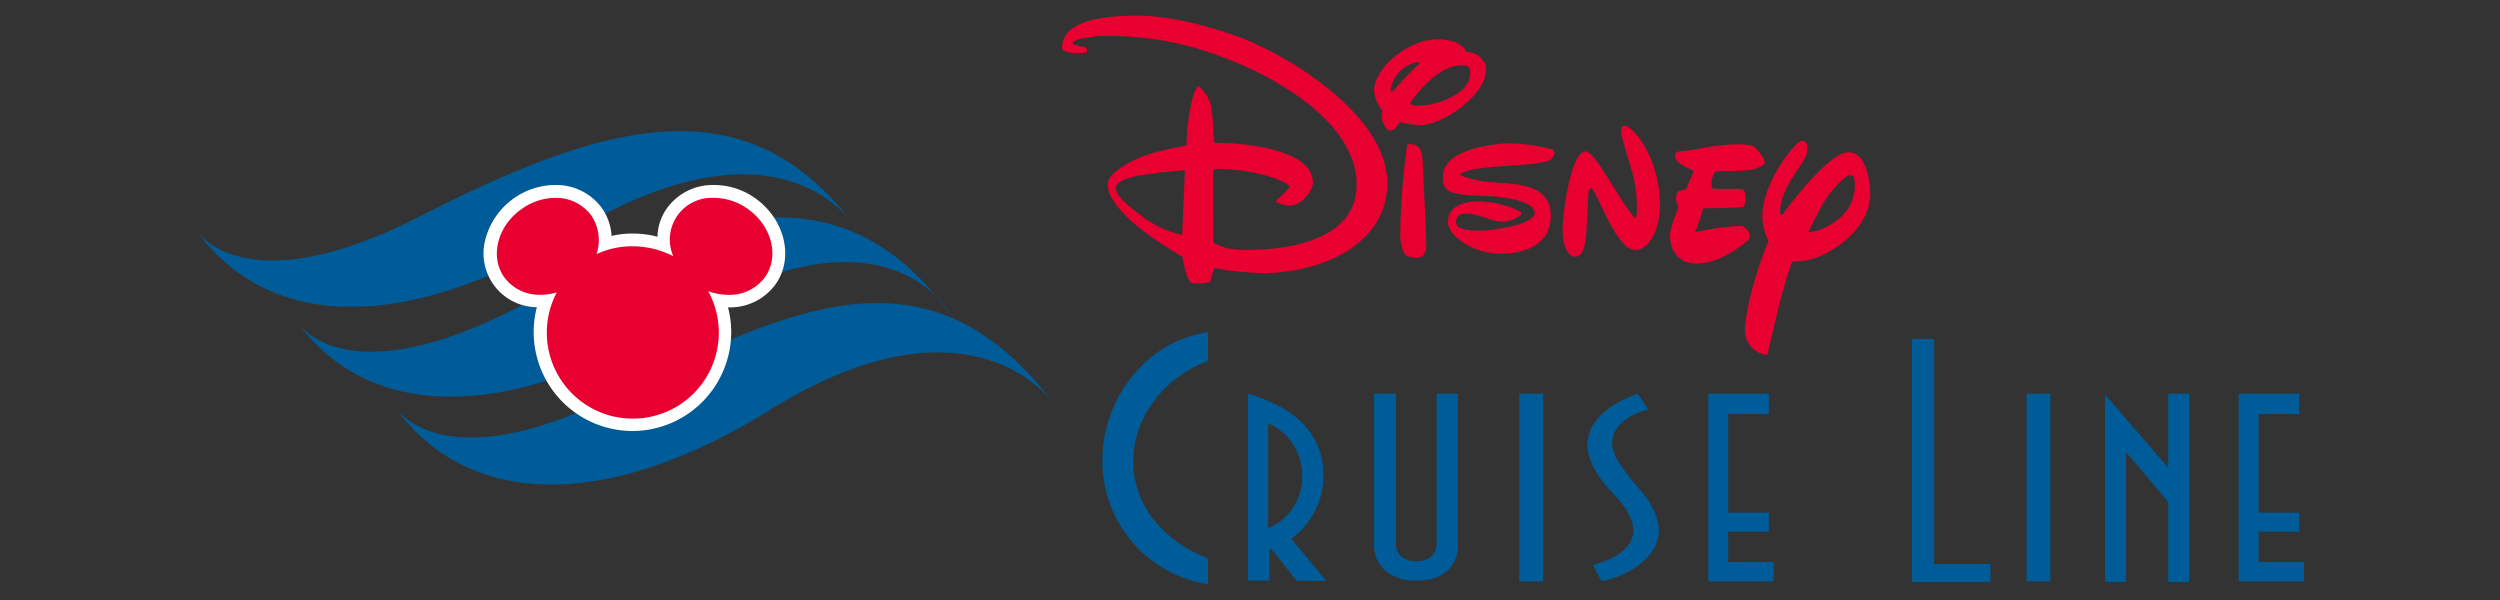
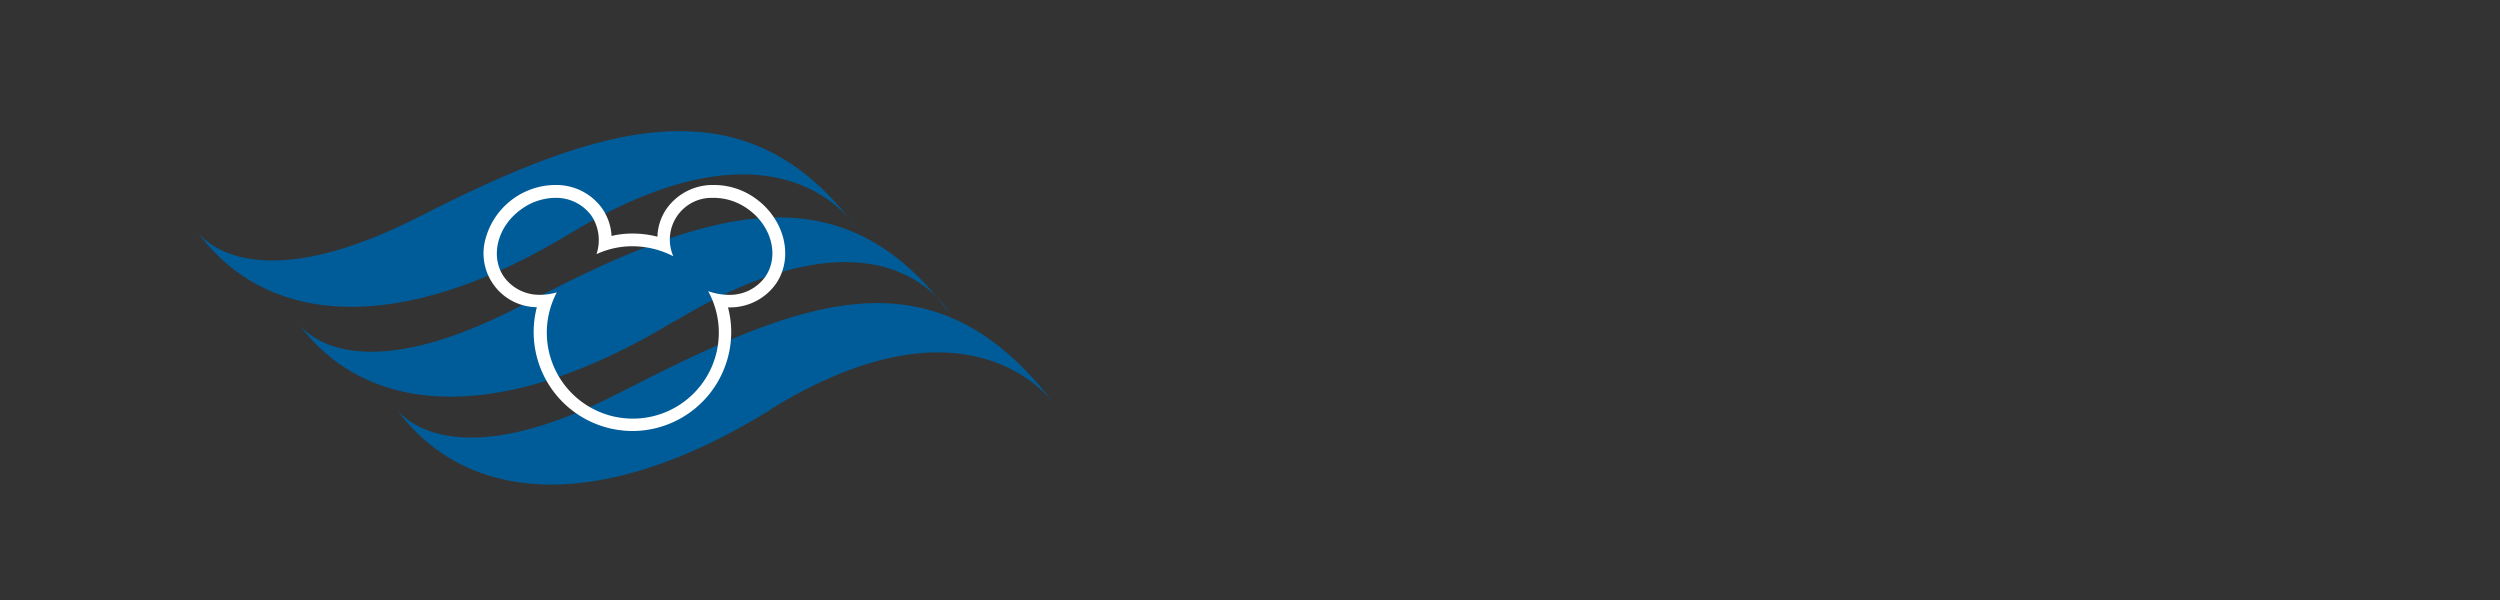
<svg xmlns="http://www.w3.org/2000/svg" viewBox="0 0 500 120">
  <rect x="0" y="0" width="500" height="120" fill="#333333" stroke="none" />
  <defs>
    <style>.a{fill:none;}.b{fill:#e80030;}.c{fill:#005c99;}.d{fill:#fff;}</style>
  </defs>
  <title>disney-cruise-line-logo</title>
-   <rect class="a" width="500" height="120" />
-   <path class="b" d="M247.66,7.35c-6.48-2.34-14.07-4.22-20-4.22-4.56,0-15.26.27-15.26,6.41,0,0.84,1.69,1.07,3.17,1.07,0.73,0,1.32-.07,1.59-0.07A0.84,0.84,0,0,0,217.4,10a0.68,0.68,0,0,0-.33-0.53c-0.26-.13-2.53-0.4-2.53-0.84,0-.27.4-0.53,1.52-0.84a21.41,21.41,0,0,1,5.41-.6,63.72,63.72,0,0,1,23.85,4.54c11.12,4.28,26,13.32,26,25.13S256.25,50,249,50a12,12,0,0,1-6.34-1.47l-0.08-14.64a12.18,12.18,0,0,1,1.69-.07c5.22,0,12.35,1.87,13.68,3.47-0.4.84-1.85,1.87-2.84,3a5.68,5.68,0,0,0,2.91.84c2.24,0,4.56-3,4.56-4.6,0-6.75-14.14-7.94-18.76-7.94h-0.93c-0.2-1.47-.26-2.87-0.33-4.22-0.19-3.07-.46-5.14-2.91-7.14-1.52,1.33-2.18,8.48-2.24,9.15l-0.13,2.74c-6.48,1.13-10.44,2.4-13.54,4.74-1.52,1.07-2.18,2-2.18,3.07,0,2.07,1.69,4.22,3.24,5.81,1.79,2.07,5.68,5.06,11.69,8.62,0.4,2.07.73,4,1.69,5.21l1.52,0.13a13,13,0,0,0,2.31-.27c0.46-1.53.59-2.07,0.79-2.81a66.45,66.45,0,0,0,9.65,1c12,0,25-5.81,25-18C277.46,23,257.5,10.94,247.66,7.35ZM236.43,47a21.08,21.08,0,0,1-8.36-4c-1.85-1.4-4.89-3.61-4.89-5.4,0-2.34,7.27-3,13.81-3.54Zm48.14-14.2c0.13,5.4.66,11.08,0.66,16.43,0,1.07-.4,2.34-2,2.34a6.17,6.17,0,0,1-1.85-.4c-0.84-.27-1.26-2.88-1.32-3.54,0-3.37.07-3.47,0.19-7,0.07-.94.26-4.6,1.12-11.35,0.07-.34.13-0.46,0.4-0.46,2.36,0,2.69,1.42,2.8,4v0ZM297.22,14c0-2.47-2.58-3.61-3.7-3.61l-0.26.07c-0.4-1.47-2.71-2.61-5.62-2.61-6.27,0-12.82,5.9-12.82,10.28a6.87,6.87,0,0,0,1.69,4,6.83,6.83,0,0,0-.19,1.14c0.13,1.47,1,2.74,1.69,2.87,1-.13,1.26-0.84,2-1.74a14.33,14.33,0,0,0,4.17.6c4.31,0,13-5.89,13-11v0Zm-18.55,4.14a0.51,0.51,0,0,1-.33.13,0.35,0.35,0,0,1-.26-0.13,6.75,6.75,0,0,1,5.62-5.74,0.44,0.44,0,0,1,.13.34v0.06a63.31,63.31,0,0,0-5.16,5.32v0Zm3.9,2.93a0.84,0.84,0,0,1-.53-0.53c2.71-3.74,6.48-7.48,10.3-7.48,1.69,0,1.69.73,1.69,1.69,0,4.07-6.75,6.34-10,6.34h-1.45v0Zm28.26,9.68a1.92,1.92,0,0,1-1.45,1.53c-0.53.13-1.69,0.33-2.18,0.4-2.31.34-9.11,0.6-11.23,1a12.68,12.68,0,0,0-3.77,1,0.51,0.51,0,0,0-.13.27,0.14,0.14,0,0,0,.13.13,20,20,0,0,0,6.8,1.4c4.49,0.34,11.16.4,11.16,6.68,0,7.21-7.93,7.59-10,7.59-5.62,0-10.57-3.61-10.57-6.34,0-3.27,3.37-4.14,6-4.14a19.71,19.71,0,0,1,8.52,2.07,0.35,0.35,0,0,1,.13.27,0.56,0.56,0,0,1-.13.4,6.06,6.06,0,0,1-3.77,1.33c-1.91,0-4.56-1.6-7.13-1.6-0.93,0-2,.2-2,1.69,0,1.69,3,1.69,5.35,1.69,1.26,0,10.37-1.07,10.37-3.54s-6.94-3.37-9.78-3.37c-7.59-.2-8.59-1-8.59-3.8,0-6.27,12.56-6.75,13.15-6.75a35.59,35.59,0,0,1,8.43,1.14,0.84,0.84,0,0,1,.77.9h0ZM332,41.07c0,4.08-1.83,8.93-5,8.93-3.84,0-7.86-12.42-8.79-12.42a0.84,0.84,0,0,0-.46.73c-0.19.84-.33,7.81-0.66,9.88-0.2.94-.53,3.14-2,3.14-2.12,0-2.58-3.67-2.58-5.27,0-3.47,1.69-15.76,4.56-15.76,2,0,5.94,8.35,9.44,12.75a5.85,5.85,0,0,0,.46.53c0.4,0,.4-0.6.4-1.74,0-6.14-1.26-7.94-2.91-14.22l-0.25-.82V26.56c0-.53.07-1.4,0.66-1.4C326.73,25.16,332,31.8,332,41.07Zm17.47,7.12c-1.78,1.4-5.81,4.54-10.18,4.54-3.63,0-5.29-2.74-5.29-5.61,0-1.53.93-3.61,1.69-5.67a5.85,5.85,0,0,1-.53-1.74,4.93,4.93,0,0,1,.33-1.33,7.4,7.4,0,0,1,1.69-.53l1.59-3.67c-1.52-.73-3.77-1.6-3.77-3,0-.73.6-0.94,1.69-1,2.77-.13,6-1.33,11.43-1.33a9.22,9.22,0,0,1,2.71.46c0.6,0.73,2.12,2.13,2.12,3.27,0,0.67-2.31,1.4-3.57,1.47-2.84.2-3.5,0.13-5.29,0.2a4.92,4.92,0,0,0-1,.07,4.11,4.11,0,0,0-.79,2.8,0.61,0.61,0,0,0,.55.66h4.94l0.93,0.13a3.78,3.78,0,0,1,.4,1.94c0,0.53-.13,1.53-0.73,1.6-1.19.07-4.17,0.2-7.46,0.2a0.37,0.37,0,0,0-.4.27A26,26,0,0,1,339,46.4c0.33,0,2.84-.67,7.07-1.07,0.66-.07,1.52-0.13,2.18-0.13a2.18,2.18,0,0,1,1.69,2,1.09,1.09,0,0,1-.44,1h0Zm20.24-17.76c-3.37,0-9.91,8-13.08,12.29a0.46,0.46,0,0,1-.26.27h-0.15a1,1,0,0,1-.19-0.84c0-2.4,1.52-5.14,2.58-6.81,2-3.14,2.84-4,2.84-5.34s-0.13-1.74-1.06-1.87c-1.32.13-7.93,8.28-7.93,15.18a12,12,0,0,0,1.23,4.89C350,57.14,349,64.35,349,65.61A5,5,0,0,0,353.38,71l0.19-.53c1.79-7.21,2.25-10.48,4.82-18.09a11.92,11.92,0,0,1,1.45-.13c4.43,0,14.21-5.61,14.21-13.49-0.05-2.76-.87-8.33-4.32-8.33h0Zm-1.59,13a11.88,11.88,0,0,1-6.48,3.07,75.1,75.1,0,0,1,3.84-7.21c1-1.26,3.5-4.27,4.63-4.27,0.84,0,.84,1.14.84,1.87a8.29,8.29,0,0,1-2.82,6.54h0Z" />
-   <path class="c" d="M287.31,78.74h4.28V109a6.79,6.79,0,0,1-2.09,5.11q-2.1,2-6.15,2a9.21,9.21,0,0,1-6.32-2,6.75,6.75,0,0,1-2.21-5.22V78.74h4.36v30c0,3.7,4.15,3.54,4.15,3.54s4,0,4-3.48V78.74h0Zm16.56,37.54h4.76V78.74h-4.76v37.54Zm101.44,0h4.76V78.74h-4.76v37.54ZM386.83,67.79h-4.45v48.59h15.71v-3.57H386.83v-45Zm46.79,25.73L421,78.89v37.49h4.22V90.45l8.43,9.94v16h4.22V78.74h-4.22V93.52h0ZM220.49,92a24.9,24.9,0,0,0,21.08,24.84v-5.16c-8.61-3.37-14.91-10.37-14.91-19.33s6.15-16.86,14.91-20.15V66.44C229.65,68.12,220.49,79.36,220.49,92Zm37.74,15.73,7.08,8.49-6-.08-5.11-6.43-0.29.08v6.35H249.6V78.74c9.28,2.76,15,7.75,15.09,16.38a15.48,15.48,0,0,1-6.48,12.64h0Zm-4.6-23.09v21A11,11,0,0,0,260.43,95a11.29,11.29,0,0,0-6.8-10.35v0Zm68.8,3.82c0.2-5.06,7.21-6.54,7.21-6.54l-2.07-3.21C323.89,80,318,83,317.51,88.3c-0.24,2.86,1.14,6.27,5.33,10.64,10.6,11.06-4.28,14-4.28,14l1.75,3.3c4.82-.84,17.83-6.56,7.64-18.34-3.79-4.42-5.62-7.14-5.52-9.48h0v0Zm23.2,17.88h8.14v-3.81h-8.14V82.8h8.14V78.74H341.66v37.54h13.06v-3.86h-9.09v-6h0v-0.08Zm106.08,6v-6h8.14v-3.81h-8.14V82.8h8.14V78.74H447.73v37.54H460.8v-3.86h-9.08v-0.08Z" />
  <path class="c" d="M39.2,46s9.33,15.36,44.62-2.65c36.33-18.55,65.48-27.63,87.44,2.27,0,0-14.57-24.79-57,.94C79.77,67.47,53,65.28,39.2,46Zm95.73,18.29C177.33,38.49,190,62.79,190,62.79c-21.92-29.9-49.39-20.72-85.54-1.77S59.33,64.2,59.33,64.2c13.76,19.35,41.07,21,75.6,0h0ZM154,81.94C194.83,56.72,211,81,211,81c-24.45-32.33-51.11-20.86-87.44-2.27C88.28,96.81,79,81.4,79,81.4c13.77,19.33,40.73,21.81,75.09.56h0Z" />
-   <path class="b" d="M126.54,84.92a18.48,18.48,0,0,1-17.35-24.76q-0.54,0-1.08,0a9.94,9.94,0,0,1-8.36-4.14c-3.31-4.73-1.52-11.63,3.88-15.4A13,13,0,0,1,111,38.28a10,10,0,0,1,8.38,4.15A9.55,9.55,0,0,1,121,48.81a18.35,18.35,0,0,1,5.51-.84,18.55,18.55,0,0,1,6.29,1.1,9.55,9.55,0,0,1,1.59-6.63,10,10,0,0,1,8.38-4.15,13.2,13.2,0,0,1,7.42,2.39c5.44,3.76,7.19,10.67,3.92,15.4a9.94,9.94,0,0,1-8.36,4.14h0a12.33,12.33,0,0,1-1.86-.14A18.49,18.49,0,0,1,126.54,84.92Z" />
  <path class="d" d="M126.53,86.2a19.79,19.79,0,0,1-19.16-24.76A10.77,10.77,0,0,1,96.92,48.53,14.56,14.56,0,0,1,111,37h0.3a11.26,11.26,0,0,1,9.16,4.73,10.65,10.65,0,0,1,1.85,5.46,17.84,17.84,0,0,1,4.18-.48,19.84,19.84,0,0,1,5,.63,10.29,10.29,0,0,1,1.84-5.61A11.26,11.26,0,0,1,142.45,37h0.3a14.15,14.15,0,0,1,8.19,2.57c6,4.19,7.91,11.91,4.23,17.21A11.24,11.24,0,0,1,146,61.48h-0.4a19.38,19.38,0,0,1,0,9.91A19.78,19.78,0,0,1,126.53,86.2Zm-15.2-27.66a17.2,17.2,0,1,0,30.3-.31,12.64,12.64,0,0,0,4.13.74H146a8.7,8.7,0,0,0,7.06-3.63c2.87-4.15,1.25-10.26-3.59-13.61a11.72,11.72,0,0,0-6.67-2.16h-0.48a8.35,8.35,0,0,0-7.66,11.68,18,18,0,0,0-8.15-2,17.08,17.08,0,0,0-7.21,1.58,8.84,8.84,0,0,0-1-7.67,8.74,8.74,0,0,0-7-3.59H111a11.72,11.72,0,0,0-6.63,2.2c-4.84,3.36-6.45,9.47-3.57,13.61a8.7,8.7,0,0,0,7,3.58h0.28a11.24,11.24,0,0,0,3.19-.47Z" />
</svg>